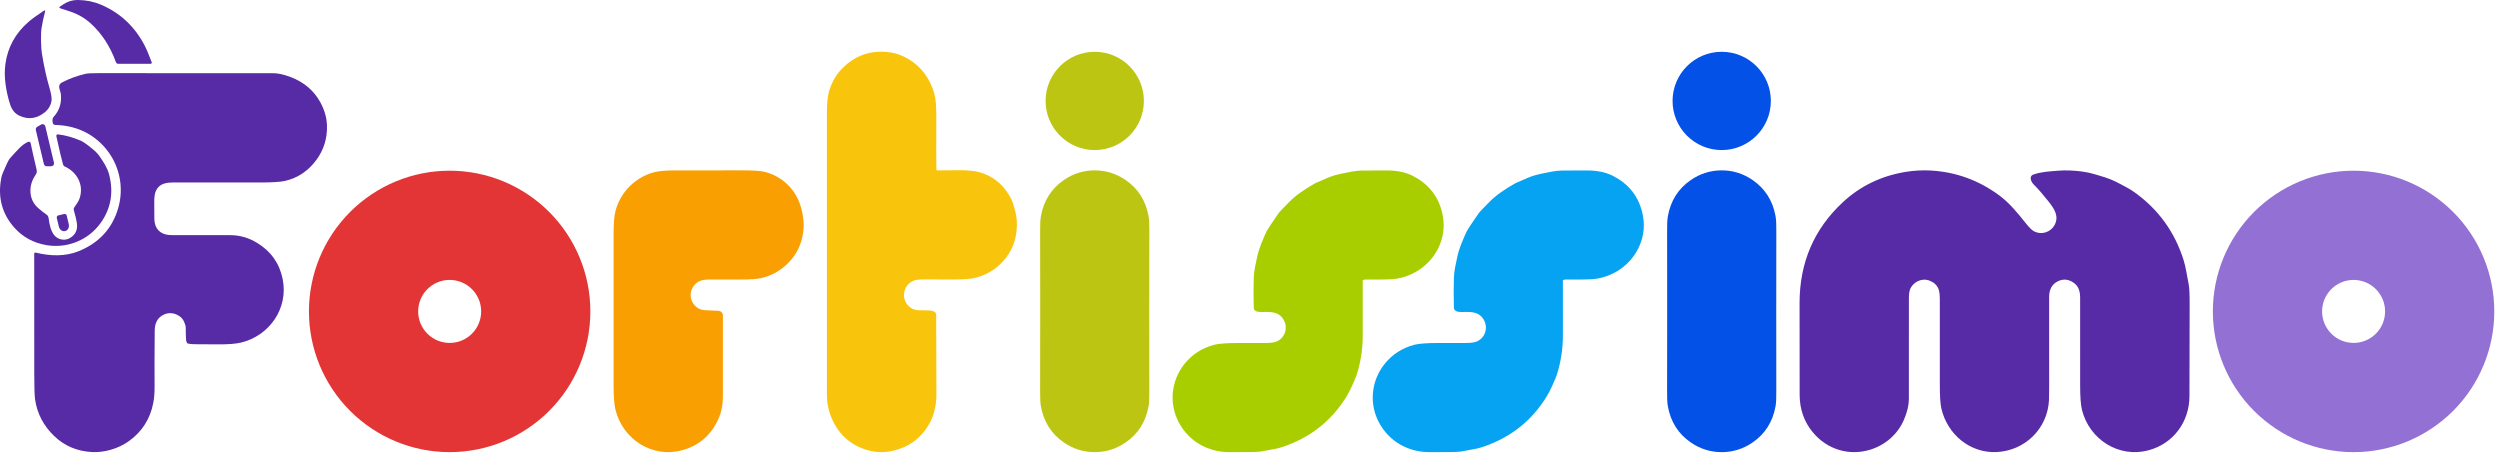
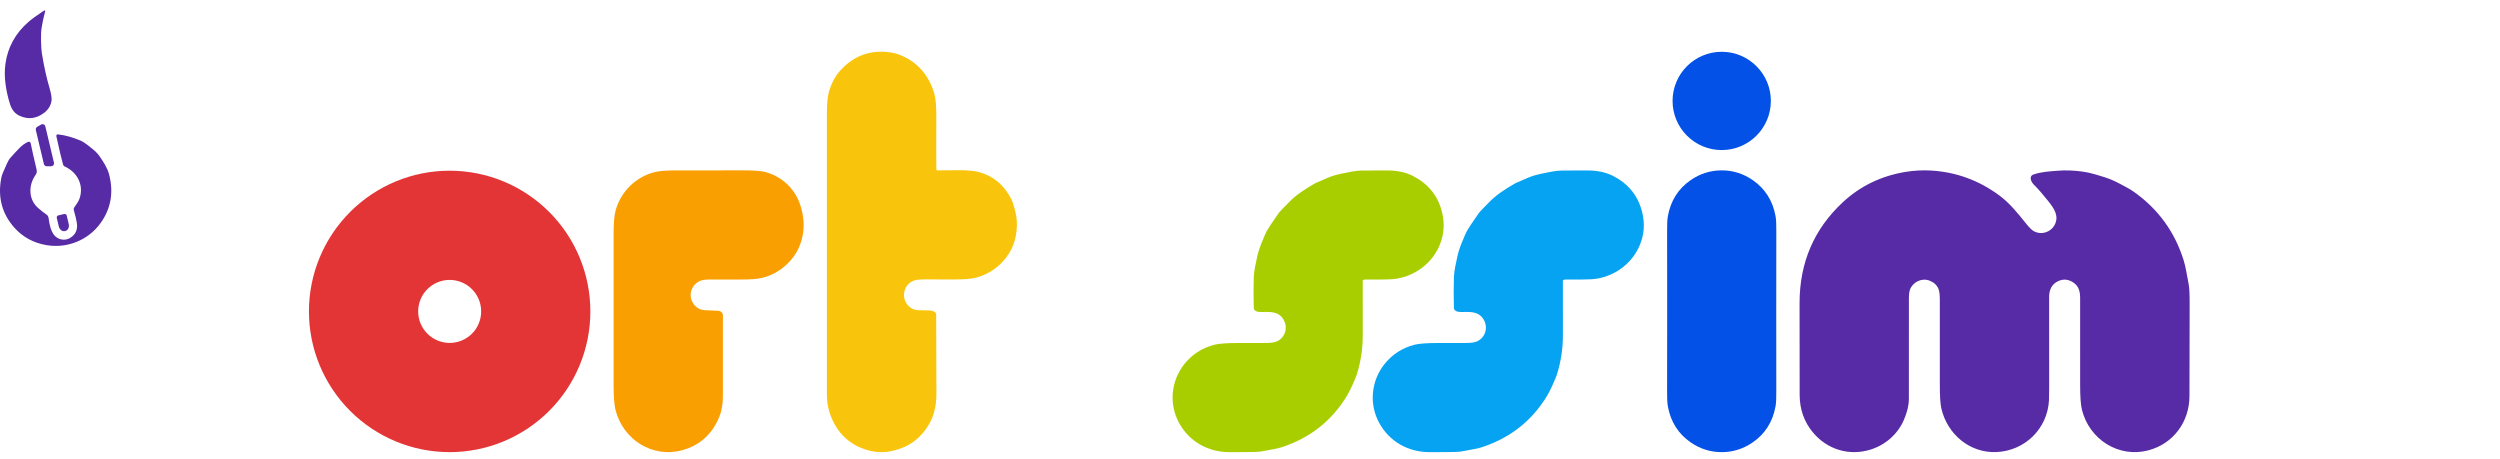
<svg xmlns="http://www.w3.org/2000/svg" fill="none" viewBox="0 0 185 34" height="34" width="185">
-   <path fill="#562BA5" d="M4.411 0.507C4.836 0.196 5.222 -0.01 5.795 0C6.399 0.012 6.96 0.128 7.478 0.349C8.867 0.943 9.927 1.92 10.658 3.281C10.817 3.575 11.006 4.015 11.226 4.603C11.231 4.616 11.233 4.631 11.231 4.645C11.229 4.66 11.224 4.673 11.216 4.685C11.207 4.697 11.196 4.706 11.184 4.713C11.171 4.72 11.157 4.723 11.142 4.723H8.748C8.711 4.723 8.675 4.712 8.644 4.69C8.614 4.669 8.591 4.638 8.578 4.603C8.153 3.427 7.524 2.465 6.693 1.716C6.241 1.31 5.712 1.012 5.105 0.824C4.971 0.782 4.753 0.71 4.451 0.61C4.418 0.599 4.398 0.58 4.393 0.553C4.392 0.544 4.393 0.535 4.396 0.527C4.399 0.519 4.404 0.512 4.411 0.507Z" />
  <path fill="#562BA5" d="M3.149 0.857C3.227 0.806 3.27 0.778 3.281 0.774C3.289 0.771 3.298 0.77 3.307 0.771C3.315 0.773 3.323 0.777 3.33 0.783C3.336 0.788 3.341 0.796 3.343 0.804C3.345 0.812 3.345 0.821 3.343 0.829C3.24 1.209 3.154 1.609 3.084 2.028C3.043 2.272 3.027 2.585 3.035 2.966C3.044 3.414 3.063 3.727 3.092 3.906C3.241 4.849 3.434 5.725 3.67 6.534C3.793 6.959 3.841 7.266 3.813 7.455C3.758 7.815 3.575 8.114 3.262 8.351C2.691 8.785 2.088 8.858 1.454 8.571C1.115 8.418 0.88 8.138 0.749 7.728C0.593 7.247 0.481 6.75 0.411 6.237C0.339 5.702 0.336 5.195 0.403 4.715C0.574 3.494 1.141 2.464 2.105 1.622C2.333 1.423 2.681 1.168 3.149 0.857Z" />
-   <path fill="#562BA5" d="M11.422 16.148C11.421 16.755 11.671 17.183 12.251 17.347C12.377 17.383 12.569 17.401 12.827 17.402C13.332 17.406 14.739 17.406 17.047 17.402C17.741 17.402 18.401 17.592 19.028 17.974C20.055 18.6 20.686 19.494 20.919 20.657C21.354 22.812 19.943 24.844 17.836 25.35C17.441 25.445 16.866 25.489 16.112 25.483C15.311 25.476 14.731 25.472 14.372 25.472C14.245 25.472 14.096 25.457 13.926 25.429C13.897 25.424 13.872 25.41 13.854 25.388C13.803 25.327 13.775 25.248 13.769 25.151C13.752 24.863 13.744 24.569 13.745 24.269C13.746 24.024 13.576 23.623 13.36 23.455C12.932 23.122 12.425 23.071 11.972 23.364C11.628 23.586 11.453 23.95 11.449 24.458C11.434 26.254 11.431 27.627 11.439 28.575C11.443 29.056 11.411 29.472 11.342 29.822C11.109 31.015 10.5 31.961 9.512 32.662C8.757 33.198 7.723 33.501 6.806 33.452C5.7 33.393 4.765 32.995 4.001 32.258C3.216 31.502 2.748 30.602 2.596 29.559C2.555 29.276 2.535 28.648 2.536 27.676C2.537 23.835 2.536 20.867 2.532 18.771C2.532 18.758 2.535 18.746 2.541 18.735C2.546 18.723 2.554 18.713 2.564 18.706C2.574 18.698 2.586 18.693 2.598 18.69C2.611 18.688 2.623 18.688 2.636 18.691C3.721 18.958 4.842 18.996 5.866 18.57C7.335 17.959 8.291 16.918 8.734 15.447C9.22 13.836 8.823 12.075 7.685 10.833C6.751 9.815 5.549 9.286 4.078 9.245C3.963 9.242 3.9 9.161 3.888 9.003C3.875 8.838 3.897 8.725 3.955 8.663C4.383 8.206 4.567 7.65 4.508 6.994C4.48 6.68 4.189 6.311 4.588 6.102C5.12 5.822 5.704 5.608 6.342 5.459C6.474 5.428 6.792 5.413 7.296 5.413C13.617 5.417 17.924 5.418 20.217 5.418C20.576 5.417 21.004 5.511 21.502 5.7C22.485 6.073 23.214 6.688 23.69 7.544C24.017 8.132 24.186 8.729 24.197 9.333C24.214 10.259 23.957 11.086 23.427 11.813C22.82 12.647 22.037 13.173 21.077 13.391C20.74 13.467 20.117 13.505 19.207 13.505C15.366 13.503 13.268 13.503 12.915 13.503C12.32 13.502 11.823 13.56 11.554 14.086C11.448 14.294 11.402 14.623 11.416 15.075C11.421 15.217 11.422 15.575 11.422 16.148Z" />
  <path fill="#562BA5" d="M2.749 9.388L3.045 9.217C3.073 9.201 3.105 9.191 3.138 9.19C3.17 9.188 3.203 9.194 3.233 9.207C3.263 9.22 3.29 9.24 3.311 9.265C3.332 9.29 3.346 9.319 3.354 9.351L3.994 12.043C4.001 12.073 4.002 12.106 3.995 12.137C3.988 12.168 3.974 12.197 3.954 12.222C3.935 12.247 3.91 12.267 3.881 12.281C3.852 12.295 3.821 12.302 3.789 12.302H3.453C3.405 12.302 3.359 12.286 3.322 12.257C3.285 12.227 3.259 12.186 3.248 12.14L2.65 9.618C2.64 9.574 2.644 9.528 2.662 9.487C2.679 9.445 2.71 9.411 2.749 9.388Z" />
  <path fill="#562BA5" d="M5.342 17.497C5.641 17.253 5.755 16.913 5.684 16.48C5.643 16.229 5.568 15.916 5.459 15.54C5.45 15.508 5.449 15.475 5.454 15.443C5.46 15.411 5.473 15.38 5.492 15.353C5.644 15.144 5.814 14.907 5.894 14.667C6.219 13.681 5.707 12.741 4.804 12.327C4.731 12.294 4.684 12.239 4.662 12.161C4.561 11.812 4.396 11.115 4.168 10.07C4.165 10.054 4.165 10.037 4.17 10.021C4.174 10.005 4.182 9.99 4.193 9.977C4.204 9.965 4.218 9.955 4.234 9.949C4.25 9.944 4.266 9.941 4.283 9.943C4.836 10.004 5.417 10.168 6.024 10.435C6.189 10.508 6.491 10.726 6.929 11.092C7.115 11.246 7.269 11.414 7.391 11.595C7.65 11.981 7.943 12.41 8.071 12.898C8.422 14.235 8.211 15.441 7.437 16.515C6.537 17.762 4.983 18.405 3.435 18.139C2.484 17.975 1.7 17.552 1.083 16.869C0.152 15.837 -0.179 14.61 0.091 13.188C0.129 12.987 0.209 12.764 0.331 12.519C0.458 12.262 0.565 11.91 0.769 11.68C1.049 11.365 1.278 11.117 1.457 10.937C1.645 10.747 1.851 10.601 2.076 10.499C2.095 10.49 2.115 10.486 2.136 10.486C2.157 10.486 2.178 10.492 2.197 10.501C2.215 10.51 2.232 10.524 2.245 10.541C2.257 10.557 2.266 10.577 2.27 10.597C2.38 11.14 2.523 11.776 2.699 12.503C2.743 12.685 2.737 12.788 2.627 12.949C2.353 13.355 2.228 13.78 2.254 14.223C2.282 14.694 2.474 15.087 2.831 15.401C3.038 15.583 3.248 15.747 3.461 15.893C3.535 15.944 3.585 16.051 3.599 16.154C3.68 16.739 3.817 17.519 4.471 17.701C4.781 17.786 5.071 17.719 5.342 17.497Z" />
  <path fill="#562BA5" d="M4.749 15.836C4.769 15.831 4.79 15.831 4.81 15.834C4.83 15.837 4.849 15.844 4.867 15.855C4.884 15.865 4.899 15.879 4.911 15.896C4.923 15.912 4.932 15.931 4.936 15.951L5.087 16.58C5.114 16.694 5.103 16.812 5.056 16.908C5.009 17.004 4.931 17.07 4.838 17.092L4.805 17.1C4.759 17.111 4.71 17.111 4.663 17.1C4.615 17.088 4.568 17.066 4.526 17.034C4.484 17.002 4.447 16.961 4.417 16.913C4.387 16.865 4.364 16.811 4.351 16.755L4.202 16.126C4.197 16.107 4.196 16.086 4.199 16.066C4.202 16.046 4.209 16.026 4.22 16.009C4.231 15.992 4.245 15.977 4.261 15.965C4.278 15.953 4.296 15.944 4.316 15.939L4.749 15.836Z" />
  <path fill="#E33536" d="M43.687 23.045C43.687 25.806 42.59 28.455 40.637 30.408C38.684 32.361 36.036 33.458 33.274 33.458C30.512 33.458 27.864 32.361 25.911 30.408C23.958 28.455 22.861 25.806 22.861 23.045C22.861 20.283 23.958 17.635 25.911 15.682C27.864 13.729 30.512 12.632 33.274 12.632C36.036 12.632 38.684 13.729 40.637 15.682C42.59 17.635 43.687 20.283 43.687 23.045ZM35.606 23.045C35.606 22.739 35.546 22.436 35.429 22.153C35.312 21.87 35.14 21.613 34.923 21.396C34.707 21.18 34.45 21.008 34.167 20.891C33.884 20.774 33.581 20.713 33.275 20.713C32.657 20.713 32.064 20.959 31.627 21.396C31.189 21.834 30.944 22.427 30.944 23.045C30.944 23.663 31.189 24.256 31.627 24.693C32.064 25.131 32.657 25.376 33.275 25.376C33.581 25.376 33.884 25.316 34.167 25.199C34.45 25.081 34.707 24.91 34.923 24.693C35.14 24.477 35.312 24.22 35.429 23.937C35.546 23.654 35.606 23.351 35.606 23.045Z" />
  <path fill="#FA9F01" d="M51.144 22.115C51.294 22.618 51.67 22.942 52.209 22.957C52.379 22.961 52.698 22.975 53.166 22.998C53.255 23.003 53.339 23.041 53.4 23.105C53.461 23.17 53.495 23.255 53.495 23.344C53.491 26.461 53.49 28.455 53.494 29.324C53.497 29.913 53.404 30.43 53.217 30.876C52.68 32.15 51.77 32.963 50.488 33.315C48.282 33.921 46.106 32.53 45.548 30.341C45.454 29.972 45.407 29.351 45.406 28.477C45.405 24.799 45.405 21.07 45.406 17.29C45.406 16.533 45.452 15.976 45.544 15.619C45.91 14.206 47.035 13.082 48.469 12.73C48.796 12.651 49.288 12.611 49.943 12.61C52.955 12.609 54.576 12.607 54.807 12.606C55.738 12.601 56.36 12.645 56.674 12.738C57.538 12.992 58.219 13.468 58.716 14.167C59.121 14.735 59.366 15.435 59.451 16.267C59.515 16.9 59.427 17.529 59.185 18.156C58.966 18.721 58.61 19.221 58.117 19.657C57.616 20.1 57.047 20.401 56.411 20.561C56.067 20.648 55.501 20.689 54.712 20.685C53.676 20.678 52.948 20.678 52.529 20.683C52.179 20.687 51.922 20.728 51.758 20.805C51.285 21.025 50.993 21.609 51.144 22.115Z" />
  <path fill="#F9C50C" d="M69.31 12.588C69.313 12.595 69.317 12.601 69.323 12.604C69.329 12.609 69.337 12.611 69.344 12.61C70.022 12.603 70.553 12.598 70.936 12.595C71.621 12.591 72.146 12.643 72.511 12.751C73.549 13.058 74.326 13.722 74.841 14.743C74.907 14.874 74.991 15.124 75.092 15.493C75.177 15.803 75.226 16.061 75.239 16.268C75.306 17.349 75.05 18.274 74.469 19.043C73.902 19.794 73.15 20.297 72.213 20.552C71.867 20.646 71.243 20.689 70.344 20.681C69.75 20.676 69.113 20.674 68.433 20.675C68.03 20.675 67.751 20.709 67.595 20.775C67.29 20.906 67.08 21.126 66.966 21.435C66.708 22.132 67.182 22.907 67.923 22.956C68.044 22.964 68.326 22.969 68.769 22.971C68.932 22.972 69.276 23.04 69.277 23.275C69.29 26.803 69.296 28.767 69.295 29.166C69.293 30.044 69.103 30.8 68.726 31.436C68.129 32.441 67.26 33.078 66.119 33.348C65.461 33.504 64.825 33.493 64.209 33.315C62.99 32.961 62.118 32.209 61.591 31.057C61.325 30.476 61.191 29.858 61.191 29.202C61.19 15.384 61.19 8.455 61.19 8.416C61.189 7.701 61.237 7.17 61.333 6.822C61.517 6.164 61.813 5.615 62.222 5.174C63.23 4.086 64.473 3.657 65.953 3.887C66.359 3.95 66.787 4.113 67.235 4.375C68.191 4.933 68.831 5.85 69.141 6.932C69.241 7.279 69.29 7.846 69.287 8.631C69.28 10.71 69.281 11.991 69.29 12.474C69.292 12.515 69.298 12.553 69.31 12.588Z" />
-   <path fill="#BCC612" d="M84.647 7.469C84.647 9.477 83.019 11.105 81.011 11.105C79.002 11.105 77.374 9.477 77.374 7.469C77.374 5.46 79.002 3.832 81.011 3.832C83.019 3.832 84.647 5.46 84.647 7.469ZM76.97 17.155C76.974 17.384 76.975 19.343 76.975 23.033C76.975 26.722 76.973 28.681 76.969 28.909C76.962 29.43 76.981 29.816 77.026 30.066C77.234 31.214 77.797 32.104 78.716 32.738C79.414 33.218 80.179 33.458 81.01 33.458C81.841 33.458 82.606 33.218 83.303 32.738C84.223 32.105 84.786 31.215 84.994 30.067C85.04 29.817 85.058 29.431 85.051 28.91C85.047 28.681 85.045 26.722 85.046 23.033C85.046 19.343 85.048 17.384 85.052 17.156C85.059 16.635 85.04 16.25 84.995 15.999C84.787 14.851 84.224 13.961 83.305 13.327C82.607 12.847 81.842 12.607 81.011 12.607C80.18 12.607 79.415 12.847 78.717 13.327C77.798 13.96 77.235 14.85 77.027 15.998C76.982 16.249 76.963 16.634 76.97 17.155Z" clip-rule="evenodd" fill-rule="evenodd" />
  <path fill="#A8CE00" d="M100.868 20.727C100.86 20.73 100.854 20.736 100.849 20.744C100.845 20.751 100.842 20.759 100.842 20.768C100.837 22.109 100.837 23.446 100.843 24.778C100.848 25.776 100.702 26.753 100.404 27.709C100.362 27.844 100.247 28.119 100.061 28.535C99.921 28.844 99.784 29.108 99.65 29.327C98.54 31.145 96.951 32.397 94.883 33.084C94.624 33.169 94.098 33.279 93.305 33.413C93.113 33.446 92.55 33.46 91.616 33.457C91.61 33.457 91.394 33.457 90.969 33.458C89.388 33.459 87.987 32.667 87.238 31.271C86.482 29.866 86.664 28.17 87.644 26.939C88.212 26.227 88.948 25.751 89.854 25.513C90.196 25.423 90.819 25.379 91.722 25.382C92.29 25.383 92.924 25.383 93.623 25.381C94.003 25.38 94.271 25.349 94.427 25.289C95.083 25.036 95.351 24.255 94.977 23.642C94.595 23.017 94.001 23.083 93.319 23.087C93.101 23.088 92.784 23.052 92.777 22.765C92.756 22.012 92.757 21.266 92.778 20.528C92.792 20.039 92.944 19.401 93.025 19.028C93.097 18.692 93.2 18.361 93.332 18.034C93.529 17.548 93.668 17.229 93.749 17.078C93.827 16.931 94.121 16.489 94.632 15.751C94.67 15.696 94.921 15.434 95.383 14.967C95.65 14.697 95.925 14.463 96.207 14.265C96.596 13.992 96.968 13.757 97.322 13.561C97.391 13.524 97.7 13.389 98.248 13.158C98.542 13.034 98.863 12.936 99.209 12.864C99.841 12.732 100.242 12.636 100.764 12.619C100.907 12.614 101.534 12.613 102.647 12.614C103.396 12.614 104.035 12.75 104.563 13.022C105.69 13.601 106.405 14.488 106.706 15.681C106.929 16.563 106.858 17.413 106.494 18.232C105.931 19.493 104.75 20.381 103.383 20.617C103.13 20.661 102.745 20.684 102.229 20.685C101.491 20.686 101.104 20.686 101.07 20.685C100.995 20.683 100.928 20.697 100.868 20.727Z" />
  <path fill="#05A3F2" d="M115.678 20.727C115.671 20.73 115.664 20.736 115.66 20.744C115.655 20.751 115.653 20.759 115.653 20.768C115.647 22.109 115.648 23.446 115.654 24.778C115.659 25.776 115.512 26.753 115.214 27.709C115.172 27.844 115.058 28.119 114.871 28.535C114.731 28.844 114.595 29.108 114.461 29.327C113.35 31.145 111.761 32.397 109.693 33.084C109.434 33.169 108.908 33.279 108.116 33.413C107.923 33.446 107.36 33.46 106.426 33.457C106.421 33.457 106.205 33.457 105.78 33.458C104.198 33.459 102.798 32.667 102.048 31.271C101.293 29.866 101.475 28.17 102.455 26.939C103.023 26.227 103.759 25.751 104.664 25.513C105.007 25.423 105.63 25.379 106.532 25.382C107.101 25.383 107.734 25.383 108.433 25.381C108.814 25.38 109.082 25.349 109.238 25.289C109.894 25.036 110.161 24.255 109.787 23.642C109.406 23.017 108.811 23.083 108.13 23.087C107.912 23.088 107.594 23.052 107.588 22.765C107.567 22.012 107.567 21.266 107.589 20.528C107.603 20.039 107.755 19.401 107.836 19.028C107.908 18.692 108.01 18.361 108.143 18.034C108.34 17.548 108.478 17.229 108.559 17.078C108.638 16.931 108.932 16.489 109.443 15.751C109.481 15.696 109.731 15.434 110.193 14.967C110.461 14.697 110.736 14.463 111.017 14.265C111.407 13.992 111.778 13.757 112.133 13.561C112.202 13.524 112.51 13.389 113.058 13.158C113.353 13.034 113.673 12.936 114.02 12.864C114.651 12.732 115.053 12.636 115.575 12.619C115.717 12.614 116.345 12.613 117.457 12.614C118.206 12.614 118.845 12.75 119.373 13.022C120.501 13.601 121.215 14.488 121.517 15.681C121.74 16.563 121.669 17.413 121.304 18.232C120.741 19.493 119.56 20.381 118.194 20.617C117.94 20.661 117.556 20.684 117.04 20.685C116.301 20.686 115.915 20.686 115.88 20.685C115.806 20.683 115.738 20.697 115.678 20.727Z" />
  <path fill="#0351E6" d="M131.043 7.469C131.043 9.477 129.415 11.105 127.406 11.105C125.398 11.105 123.77 9.477 123.77 7.469C123.77 5.46 125.398 3.832 127.406 3.832C129.415 3.832 131.043 5.46 131.043 7.469ZM123.366 17.155C123.369 17.384 123.371 19.343 123.371 23.033C123.371 26.722 123.369 28.681 123.365 28.909C123.357 29.43 123.376 29.816 123.421 30.066C123.629 31.214 124.193 32.104 125.112 32.738C125.81 33.218 126.574 33.458 127.406 33.458C128.237 33.458 129.001 33.218 129.698 32.738C130.618 32.105 131.182 31.215 131.39 30.067C131.435 29.817 131.454 29.431 131.446 28.91C131.442 28.681 131.441 26.722 131.442 23.033C131.442 19.343 131.443 17.384 131.447 17.156C131.455 16.635 131.436 16.25 131.391 15.999C131.183 14.851 130.619 13.961 129.7 13.327C129.002 12.847 128.238 12.607 127.407 12.607C126.575 12.607 125.811 12.847 125.113 13.327C124.194 13.96 123.63 14.85 123.422 15.998C123.377 16.249 123.358 16.634 123.366 17.155Z" clip-rule="evenodd" fill-rule="evenodd" />
  <path fill="#562BA5" d="M152.053 16.623C152.375 15.995 152.016 15.445 151.597 14.917C151.166 14.373 150.805 13.959 150.517 13.677C150.314 13.477 150.092 13.044 150.492 12.908C151.072 12.712 151.627 12.686 152.317 12.631C152.596 12.609 152.884 12.604 153.182 12.616C153.724 12.637 154.223 12.7 154.679 12.806C154.874 12.851 155.242 12.958 155.783 13.127C156.323 13.296 156.786 13.553 157.336 13.848C157.562 13.969 157.759 14.089 157.925 14.208C159.714 15.48 160.935 17.165 161.59 19.262C161.663 19.495 161.731 19.783 161.793 20.127C161.868 20.54 161.923 20.83 161.956 20.998C162.014 21.284 162.039 21.819 162.033 22.603C162.026 23.316 162.022 25.549 162.02 29.3C162.019 31.216 160.834 32.828 158.99 33.322C156.782 33.912 154.606 32.516 154.063 30.321C153.973 29.957 153.929 29.335 153.931 28.453C153.935 26.017 153.935 23.879 153.93 22.04C153.929 21.588 153.834 21.203 153.472 20.939C153.096 20.665 152.709 20.619 152.311 20.801C151.832 21.02 151.636 21.446 151.636 21.968C151.634 25.987 151.635 28.227 151.638 28.687C151.64 29.084 151.636 29.387 151.626 29.598C151.521 31.74 149.827 33.366 147.728 33.453C145.753 33.534 144.097 32.121 143.661 30.229C143.581 29.882 143.543 29.259 143.546 28.358C143.552 26.663 143.552 24.605 143.546 22.185C143.545 21.793 143.511 21.519 143.442 21.364C143.32 21.087 143.101 20.887 142.785 20.767C142.21 20.546 141.551 20.863 141.337 21.435C141.284 21.575 141.258 21.808 141.258 22.135C141.257 23.654 141.256 26.12 141.257 29.533C141.257 29.973 141.139 30.473 140.905 31.032C140.448 32.12 139.526 32.929 138.406 33.274C136.824 33.761 135.196 33.258 134.144 31.984C133.503 31.208 133.179 30.289 133.174 29.228C133.167 28.12 133.166 25.85 133.168 22.418C133.171 19.426 134.24 16.94 136.377 14.958C137.67 13.76 139.219 13.013 141.027 12.718C141.65 12.616 142.273 12.584 142.897 12.62C144.754 12.729 146.442 13.346 147.959 14.47C148.69 15.012 149.299 15.752 149.924 16.538C150.159 16.832 150.348 17.02 150.492 17.101C151.065 17.42 151.761 17.19 152.053 16.623Z" />
-   <path fill="#9370D3" d="M184.577 23.045C184.577 25.806 183.48 28.455 181.528 30.408C179.575 32.361 176.926 33.458 174.165 33.458C171.403 33.458 168.755 32.361 166.802 30.408C164.849 28.455 163.752 25.806 163.752 23.045C163.752 20.283 164.849 17.635 166.802 15.682C168.755 13.729 171.403 12.632 174.165 12.632C176.926 12.632 179.575 13.729 181.528 15.682C183.48 17.635 184.577 20.283 184.577 23.045ZM176.497 23.045C176.497 22.739 176.437 22.436 176.32 22.153C176.202 21.87 176.031 21.613 175.814 21.396C175.598 21.18 175.341 21.008 175.058 20.891C174.775 20.774 174.472 20.713 174.166 20.713C173.547 20.713 172.954 20.959 172.517 21.396C172.08 21.834 171.834 22.427 171.834 23.045C171.834 23.663 172.08 24.256 172.517 24.693C172.954 25.131 173.547 25.376 174.166 25.376C174.472 25.376 174.775 25.316 175.058 25.199C175.341 25.081 175.598 24.91 175.814 24.693C176.031 24.477 176.202 24.22 176.32 23.937C176.437 23.654 176.497 23.351 176.497 23.045Z" />
</svg>